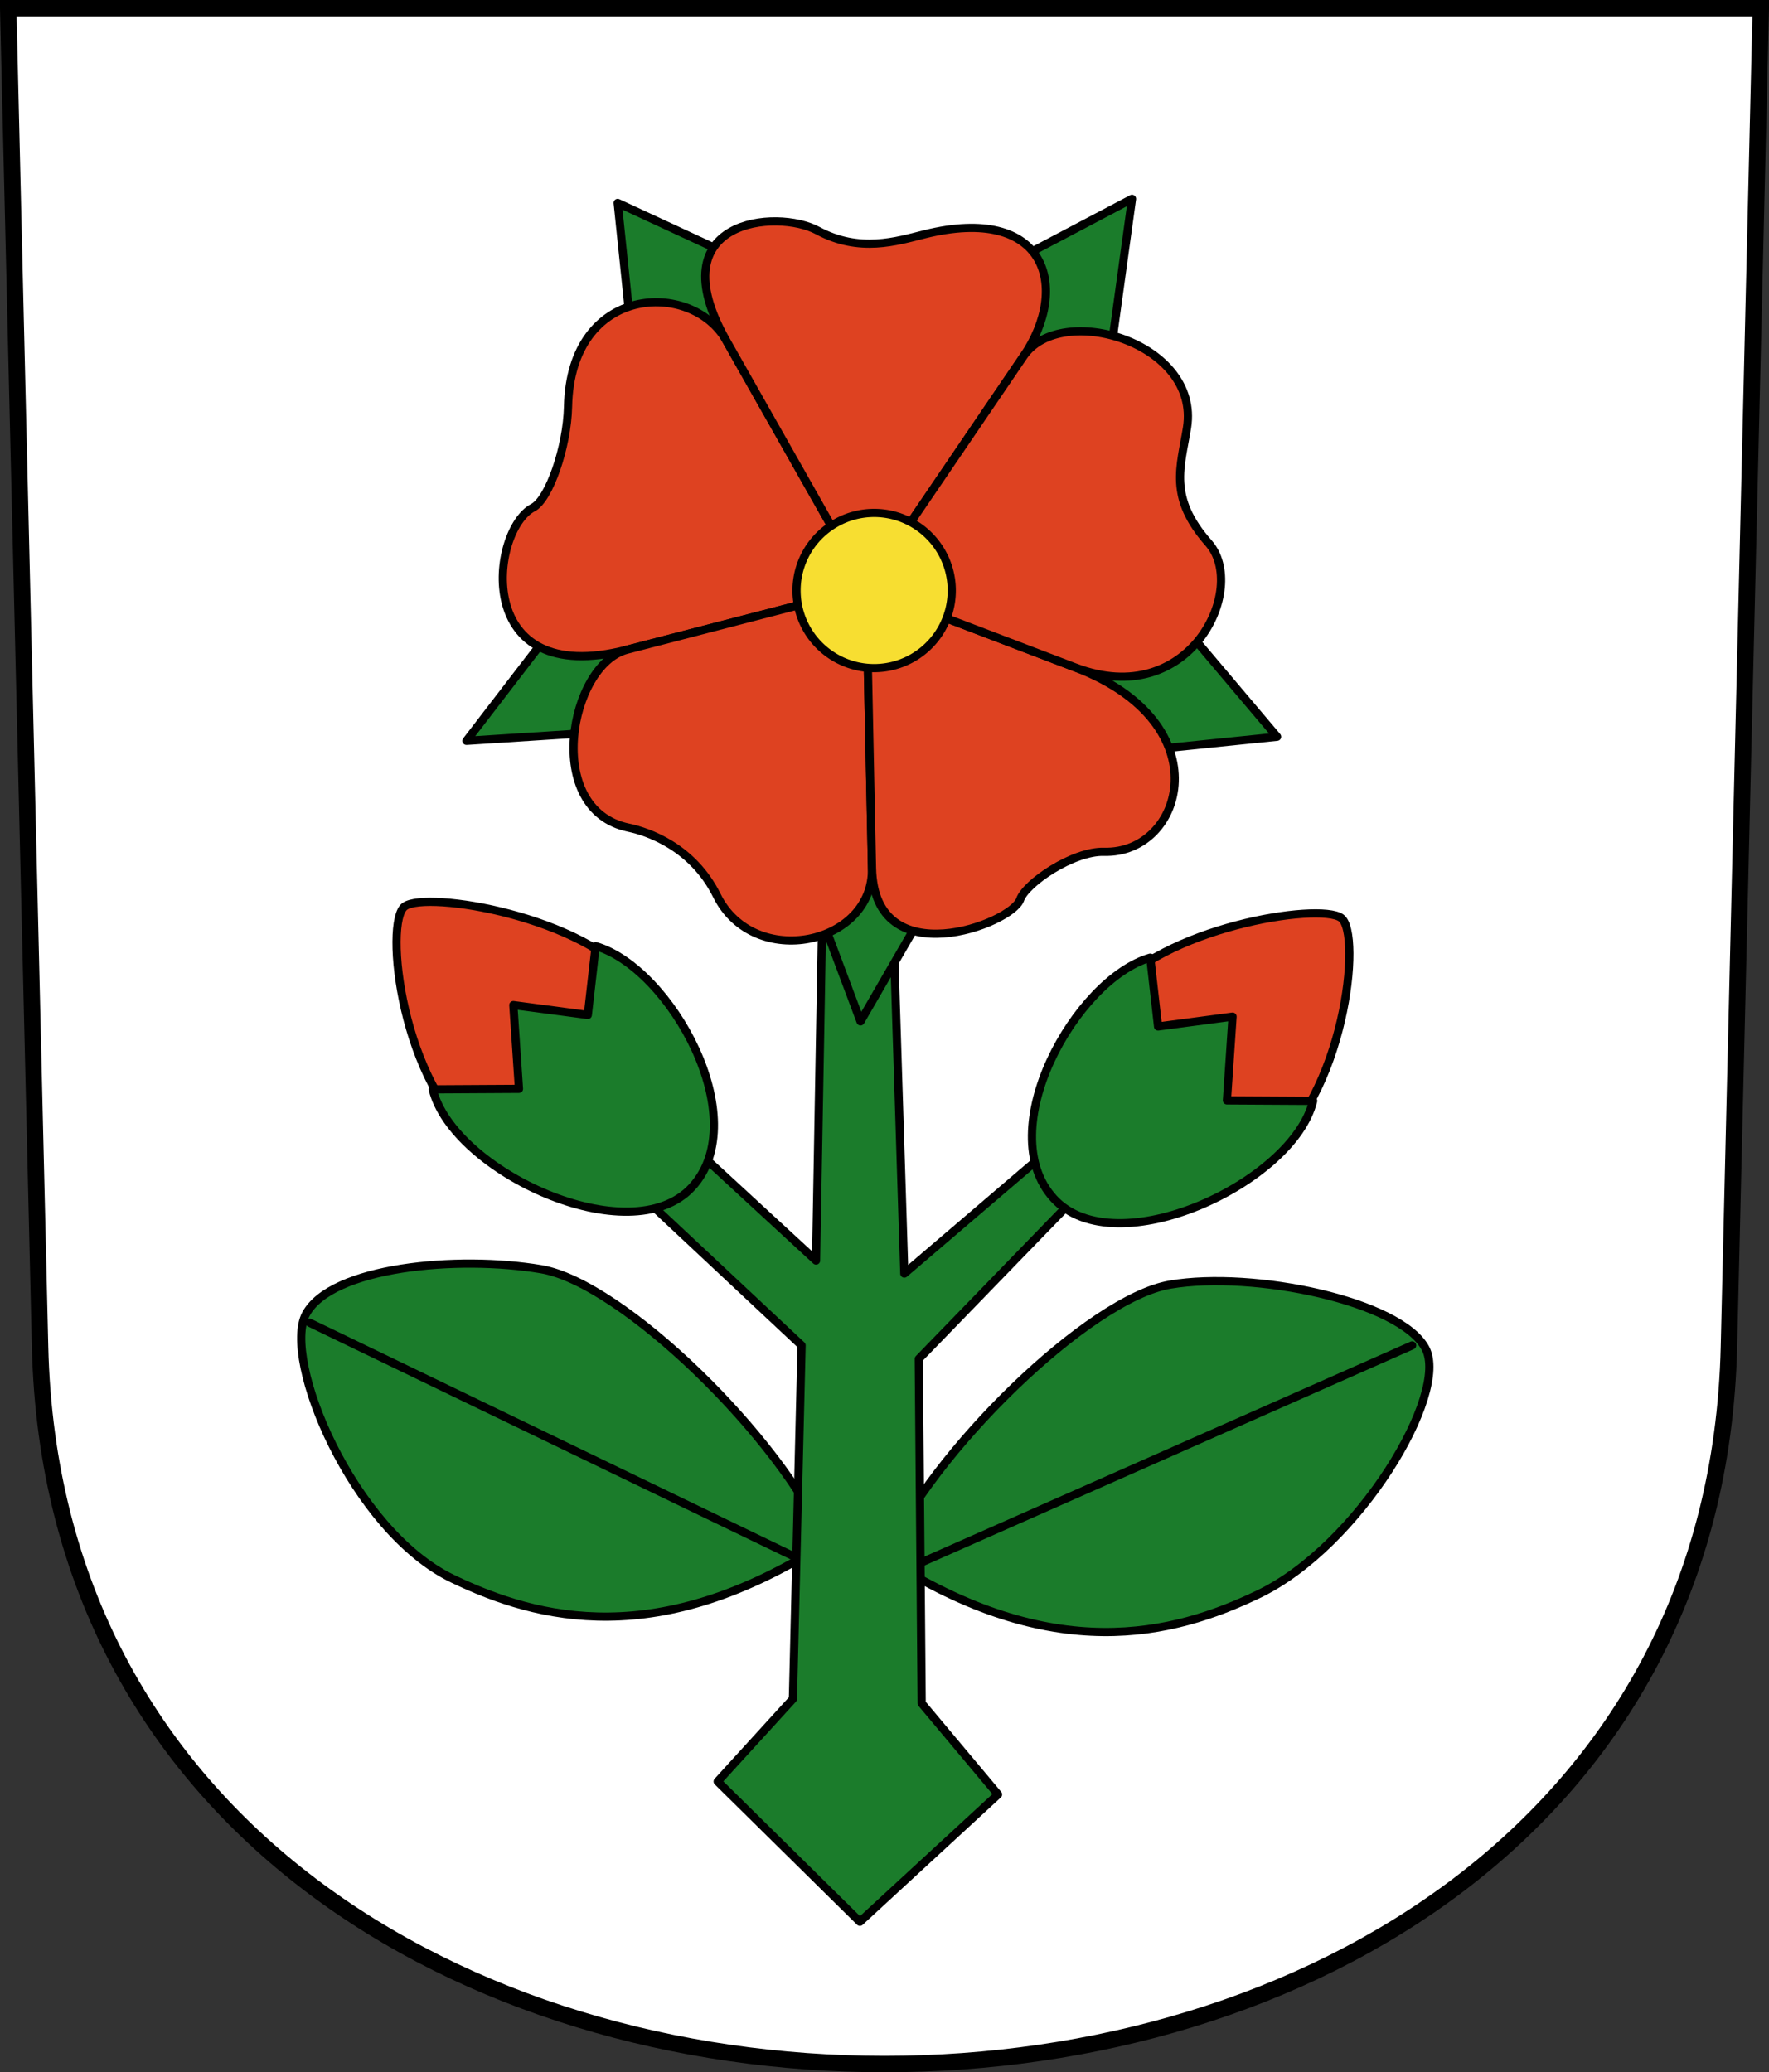
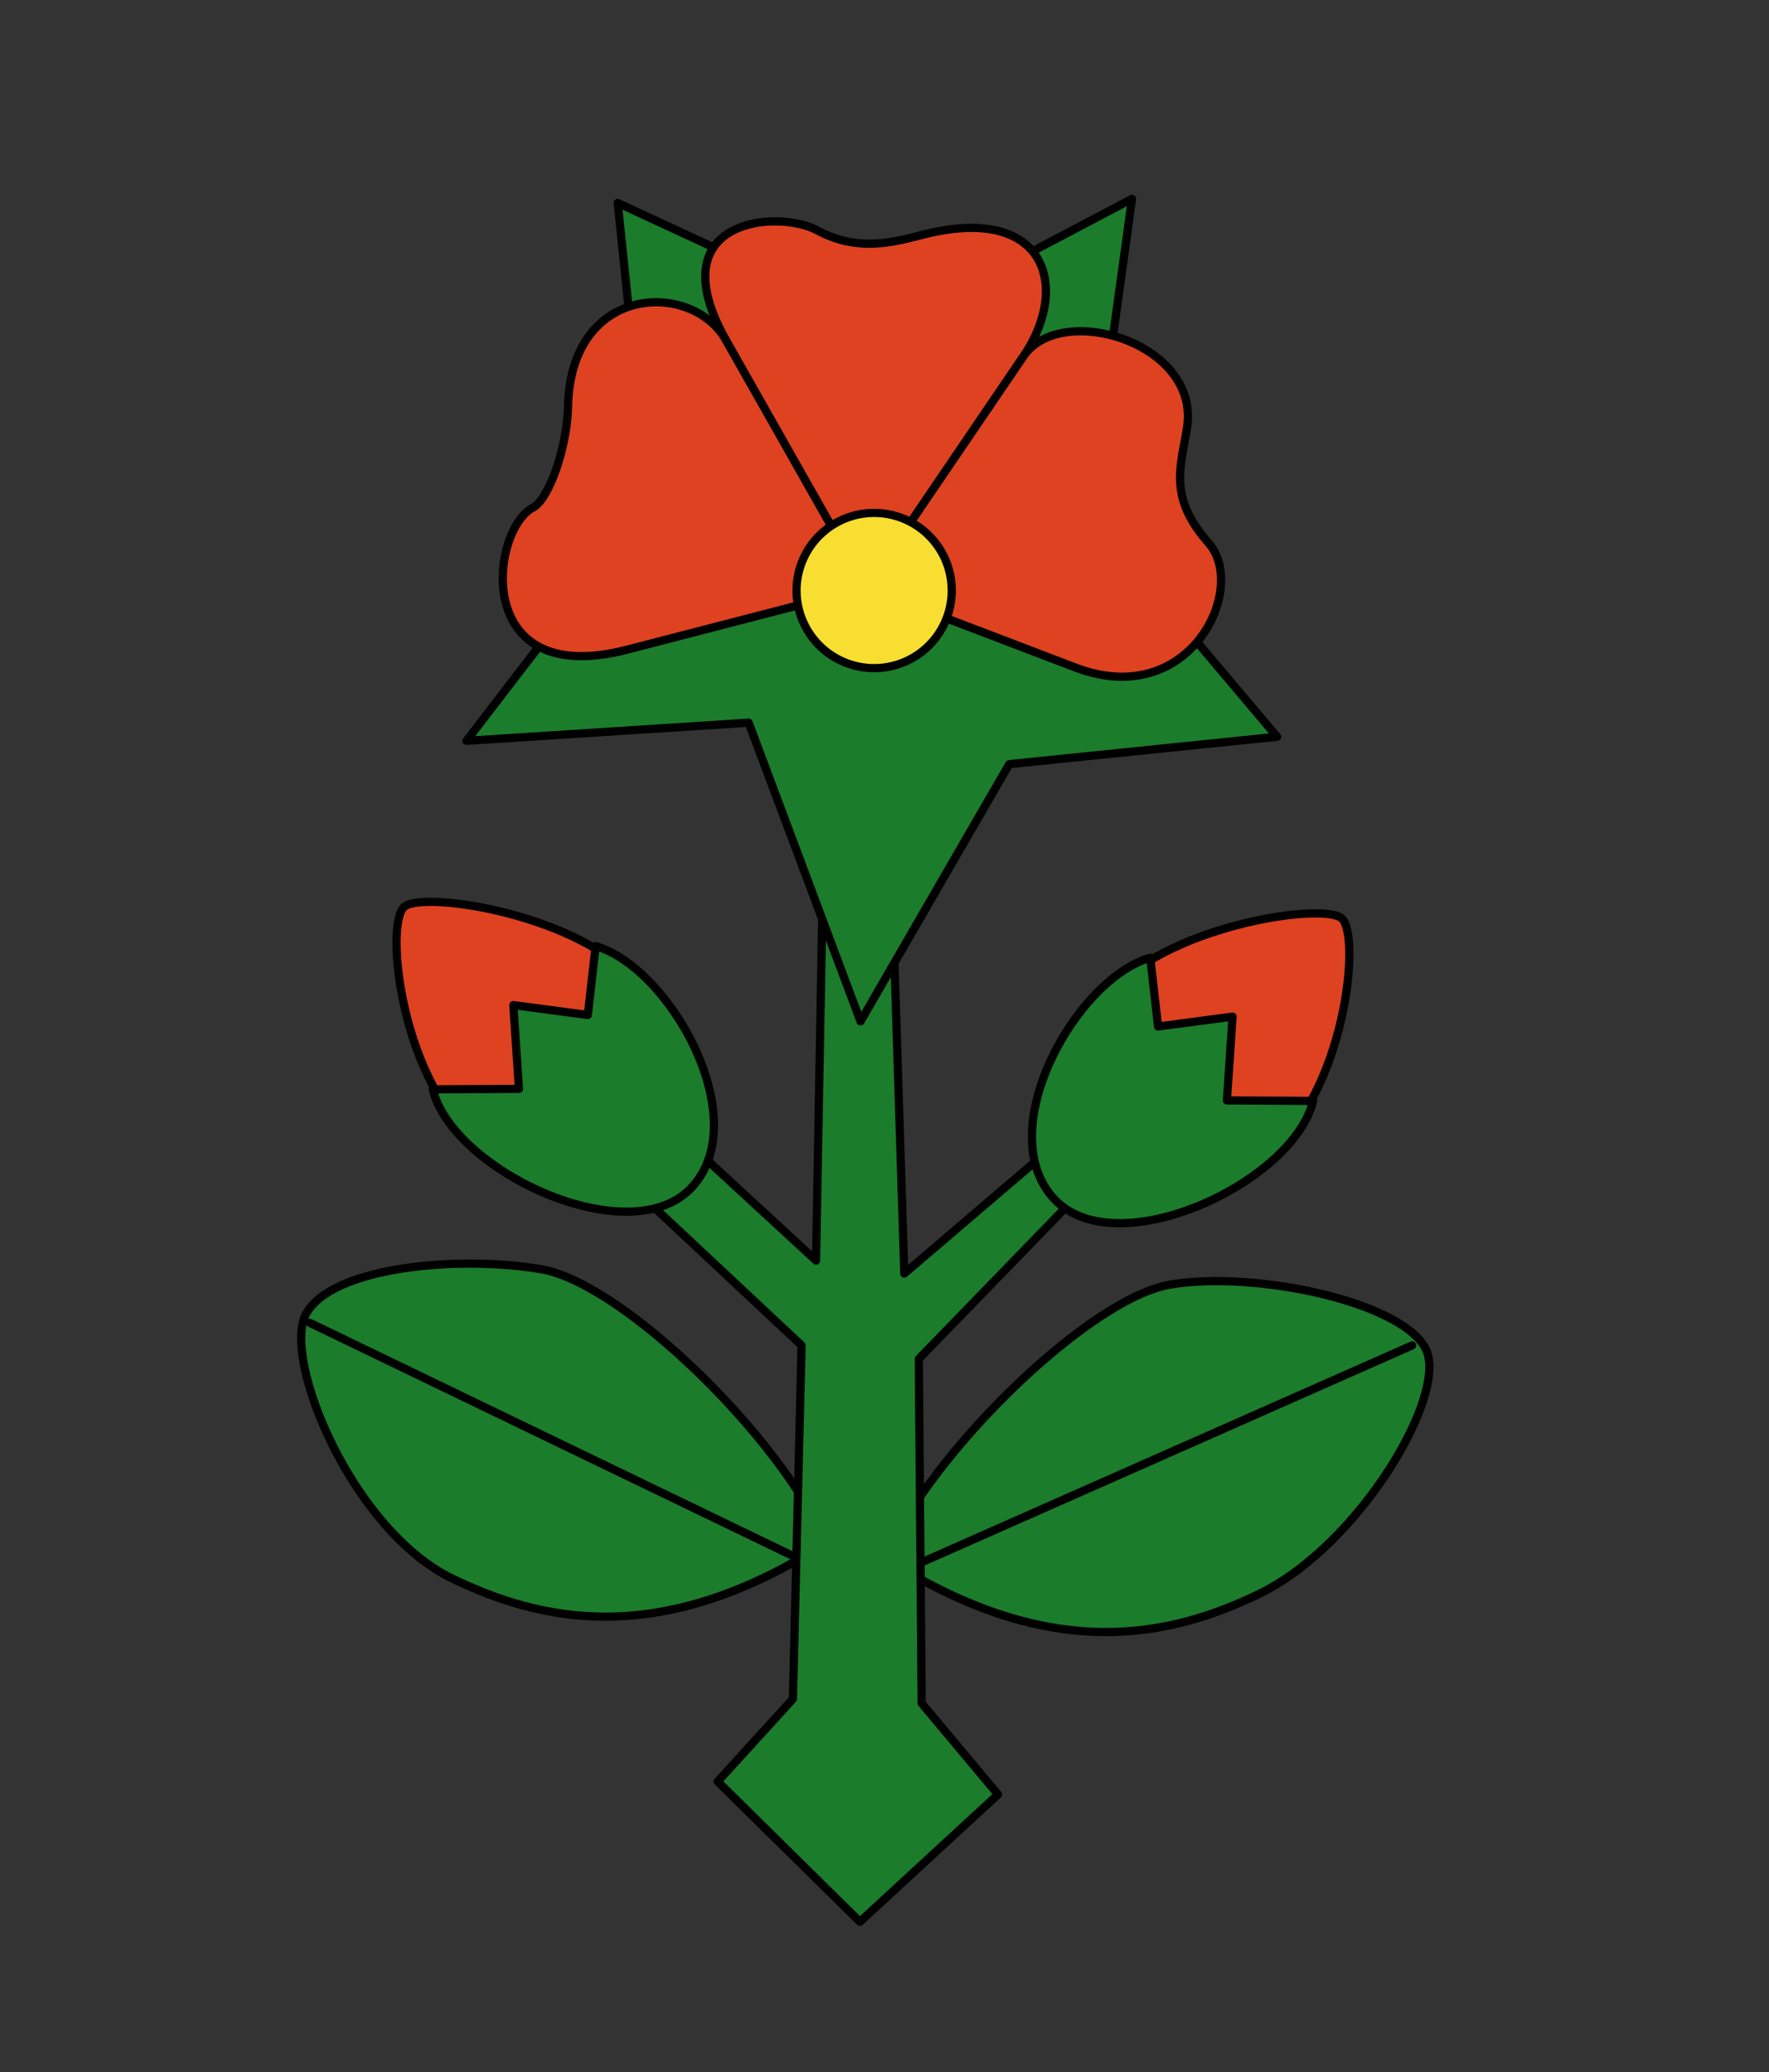
<svg xmlns="http://www.w3.org/2000/svg" xmlns:xlink="http://www.w3.org/1999/xlink" version="1.0" width="215.603" height="252.545" id="svg2780">
  <rect width="100%" height="100%" fill="#333333" stroke="none" />
  <defs id="defs2782" />
  <g transform="translate(-20.094,-799.817)" id="layer1">
-     <path d="M 21.094,800.817 L 24.978,963.963 C 27.752,1080.495 228.039,1080.495 230.814,963.963 L 234.697,800.817 L 21.094,800.817 z" id="path3282" style="fill:#ffffff;fill-opacity:1;fill-rule:evenodd;stroke:#000000;stroke-width:2;stroke-linecap:butt;stroke-miterlimit:4;stroke-dashoffset:0;stroke-opacity:1" />
    <path d="M 120.788,987.824 C 100.344,1000.976 85.724,997.234 75.294,992.233 C 63.01,986.342 54.446,965.446 57.382,959.964 C 60.463,954.209 75.877,952.772 86.051,954.497 C 95.962,956.178 115.28,975.024 120.788,987.824 z" id="path2487" style="opacity:1;color:#000000;fill:#1b7c2b;fill-opacity:1;fill-rule:evenodd;stroke:#000000;stroke-width:1px;stroke-linecap:butt;stroke-linejoin:miter;marker:none;marker-start:none;marker-mid:none;marker-end:none;stroke-miterlimit:4;stroke-dasharray:none;stroke-dashoffset:0;stroke-opacity:1;visibility:visible;display:inline;overflow:visible;enable-background:accumulate" />
    <path d="M 127.978,989.699 C 148.422,1002.85 163.042,999.109 173.471,994.107 C 185.755,988.216 196.76,969.614 193.824,964.132 C 190.742,958.378 172.889,954.646 162.715,956.372 C 152.804,958.053 133.486,976.898 127.978,989.699 z" id="use2491" style="color:#000000;fill:#1b7c2b;fill-opacity:1;fill-rule:evenodd;stroke:#000000;stroke-width:1px;stroke-linecap:butt;stroke-linejoin:miter;marker:none;marker-start:none;marker-mid:none;marker-end:none;stroke-miterlimit:4;stroke-dasharray:none;stroke-dashoffset:0;stroke-opacity:1;visibility:visible;display:inline;overflow:visible;enable-background:accumulate" />
    <path d="M 57.837,156.691 L 125.074,189.136 L 192.203,159.449" transform="translate(0,804.331)" id="path2493" style="fill:none;fill-opacity:0.75;fill-rule:evenodd;stroke:#000000;stroke-width:1px;stroke-linecap:round;stroke-linejoin:miter;stroke-opacity:1" />
    <path d="M 120.612,90.037 L 119.554,149.109 L 101.568,132.533 L 94.691,137.823 L 117.791,159.449 L 116.733,202.538 L 107.563,212.598 L 124.897,229.693 L 141.732,214.176 L 132.426,203.067 L 132.073,161.099 L 154.82,137.647 L 149.707,134.12 L 130.31,150.696 L 128.37,89.332 L 120.612,90.037 z" transform="translate(0,804.331)" id="path2473" style="opacity:1;color:#000000;fill:#1b7c2b;fill-opacity:1;fill-rule:evenodd;stroke:#000000;stroke-width:1px;stroke-linecap:butt;stroke-linejoin:round;marker:none;marker-start:none;marker-mid:none;marker-end:none;stroke-miterlimit:4;stroke-dasharray:none;stroke-dashoffset:0;stroke-opacity:1;visibility:visible;display:inline;overflow:visible;enable-background:accumulate" />
    <path d="M 122.684,109.102 L 110.629,76.917 L 80.219,78.874 L 99.883,53.279 L 96.516,20.913 L 125.551,34.377 L 151.939,20.472 L 147.249,54.382 L 167.574,78.433 L 138.708,81.386 L 122.684,109.102 z" transform="matrix(1.131,0,0,1.131,-13.782,800.897)" id="path2471" style="color:#000000;fill:#1b7c2b;fill-opacity:1;fill-rule:evenodd;stroke:#000000;stroke-width:0.885px;stroke-linecap:butt;stroke-linejoin:round;marker:none;marker-start:none;marker-mid:none;marker-end:none;stroke-miterlimit:4;stroke-dashoffset:0;stroke-opacity:1;visibility:visible;display:inline;overflow:visible;enable-background:accumulate" />
    <g transform="translate(1.058,2.469)" id="g2479">
      <path d="M 77.69,936.925 C 67.897,929.666 65.796,909.647 68.374,907.804 C 71.066,905.881 90.268,909 96.673,917.236 L 77.69,936.925 z" id="path2477" style="fill:#de4221;fill-opacity:1;fill-rule:evenodd;stroke:#000000;stroke-width:1px;stroke-linecap:butt;stroke-linejoin:miter;stroke-opacity:1" />
      <path d="M 71.778,125.777 C 74.194,135.721 95.861,145.893 103.392,137.677 C 111.01,129.365 100.724,110.96 91.633,108.32 L 90.678,116.711 L 81.599,115.507 L 82.287,125.717 L 71.778,125.777 z" transform="translate(0,804.331)" id="path2475" style="fill:#1b7c2b;fill-opacity:1;fill-rule:evenodd;stroke:#000000;stroke-width:0.999;stroke-linecap:butt;stroke-linejoin:round;stroke-miterlimit:4;stroke-dasharray:none;stroke-opacity:1" />
    </g>
    <use transform="matrix(-1,0,0,1,252.974,1.406)" id="use2483" x="0" y="0" width="248.031" height="248.031" xlink:href="#g2479" />
-     <path d="M 125.666,871.442 L 96.518,878.994 C 77.549,883.909 79.837,864.404 85.056,861.681 C 87.022,860.655 89.221,854.289 89.324,849.376 C 89.635,834.398 104.432,833.947 108.591,841.29 L 125.666,871.442 z" id="path2461" style="fill:#de4221;fill-opacity:1;fill-rule:evenodd;stroke:#000000;stroke-width:1px;stroke-linecap:butt;stroke-linejoin:round;stroke-opacity:1" />
-     <path d="M 125.666,871.442 L 126.372,905.621 C 126.564,914.97 111.99,918.103 107.466,908.96 C 104.527,903.021 99.053,901.176 96.694,900.683 C 86.224,898.496 89.514,880.809 96.518,878.994 L 125.666,871.442 z" id="path2459" style="fill:#de4221;fill-opacity:1;fill-rule:evenodd;stroke:#000000;stroke-width:1px;stroke-linecap:butt;stroke-linejoin:round;stroke-opacity:1" />
-     <path d="M 125.666,871.442 L 151.162,881.167 C 169.107,888.012 164.328,903.911 154.665,903.626 C 150.873,903.516 145.12,907.446 144.427,909.443 C 143.39,912.425 126.643,918.76 126.372,905.621 L 125.666,871.442 z" id="path2463" style="fill:#de4221;fill-opacity:1;fill-rule:evenodd;stroke:#000000;stroke-width:1px;stroke-linecap:butt;stroke-linejoin:round;stroke-opacity:1" />
+     <path d="M 125.666,871.442 L 96.518,878.994 C 77.549,883.909 79.837,864.404 85.056,861.681 C 87.022,860.655 89.221,854.289 89.324,849.376 C 89.635,834.398 104.432,833.947 108.591,841.29 z" id="path2461" style="fill:#de4221;fill-opacity:1;fill-rule:evenodd;stroke:#000000;stroke-width:1px;stroke-linecap:butt;stroke-linejoin:round;stroke-opacity:1" />
    <path d="M 125.666,871.442 L 108.591,841.29 C 100.225,826.517 114.777,825.234 119.745,827.915 C 124.849,830.67 129.382,829.216 132.773,828.372 C 147.606,824.683 150.572,834.798 144.839,843.232 L 125.666,871.442 z" id="path2467" style="fill:#de4221;fill-opacity:1;fill-rule:evenodd;stroke:#000000;stroke-width:1px;stroke-linecap:butt;stroke-linejoin:round;stroke-opacity:1" />
    <path d="M 125.666,871.442 L 144.839,843.232 C 149.406,836.513 166.413,841.591 164.766,851.939 C 164.001,856.742 162.446,860.391 167.393,866 C 172.262,871.521 165.094,886.481 151.162,881.167 L 125.666,871.442 z" id="path2465" style="fill:#de4221;fill-opacity:1;fill-rule:evenodd;stroke:#000000;stroke-width:1px;stroke-linecap:butt;stroke-linejoin:round;stroke-opacity:1" />
    <path d="M 132.955,63.234 A 8.939,8.939 0 1 1 115.076,63.234 A 8.939,8.939 0 1 1 132.955,63.234 z" transform="matrix(1.058,0,0,1.058,-4.574,804.882)" id="path2469" style="opacity:1;color:#000000;fill:#f7de31;fill-opacity:1;fill-rule:evenodd;stroke:#000000;stroke-width:0.945px;stroke-linecap:butt;stroke-linejoin:miter;marker:none;marker-start:none;marker-mid:none;marker-end:none;stroke-miterlimit:4;stroke-dasharray:none;stroke-dashoffset:0;stroke-opacity:1;visibility:visible;display:inline;overflow:visible;enable-background:accumulate" />
  </g>
</svg>